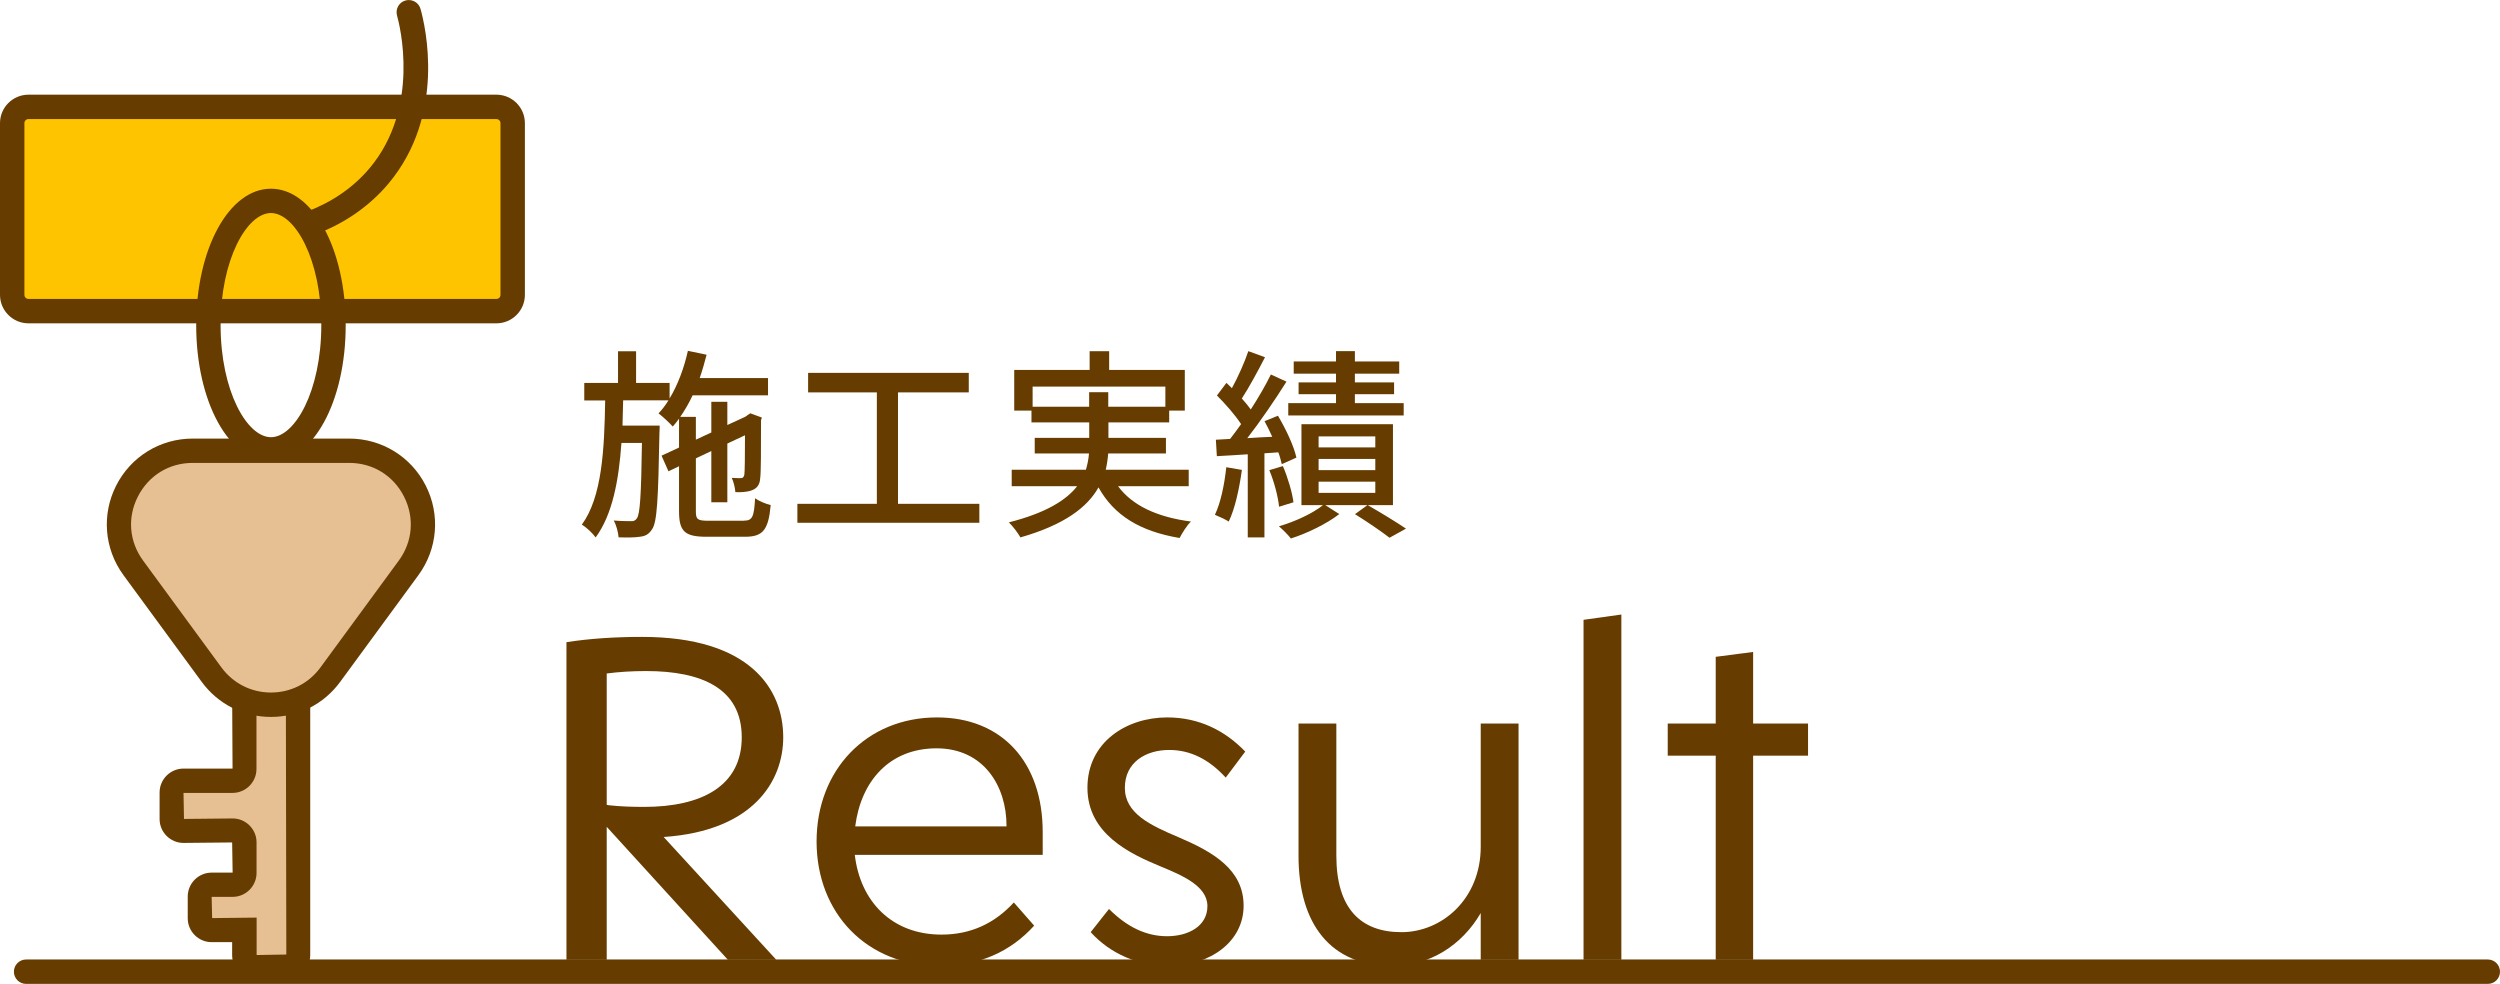
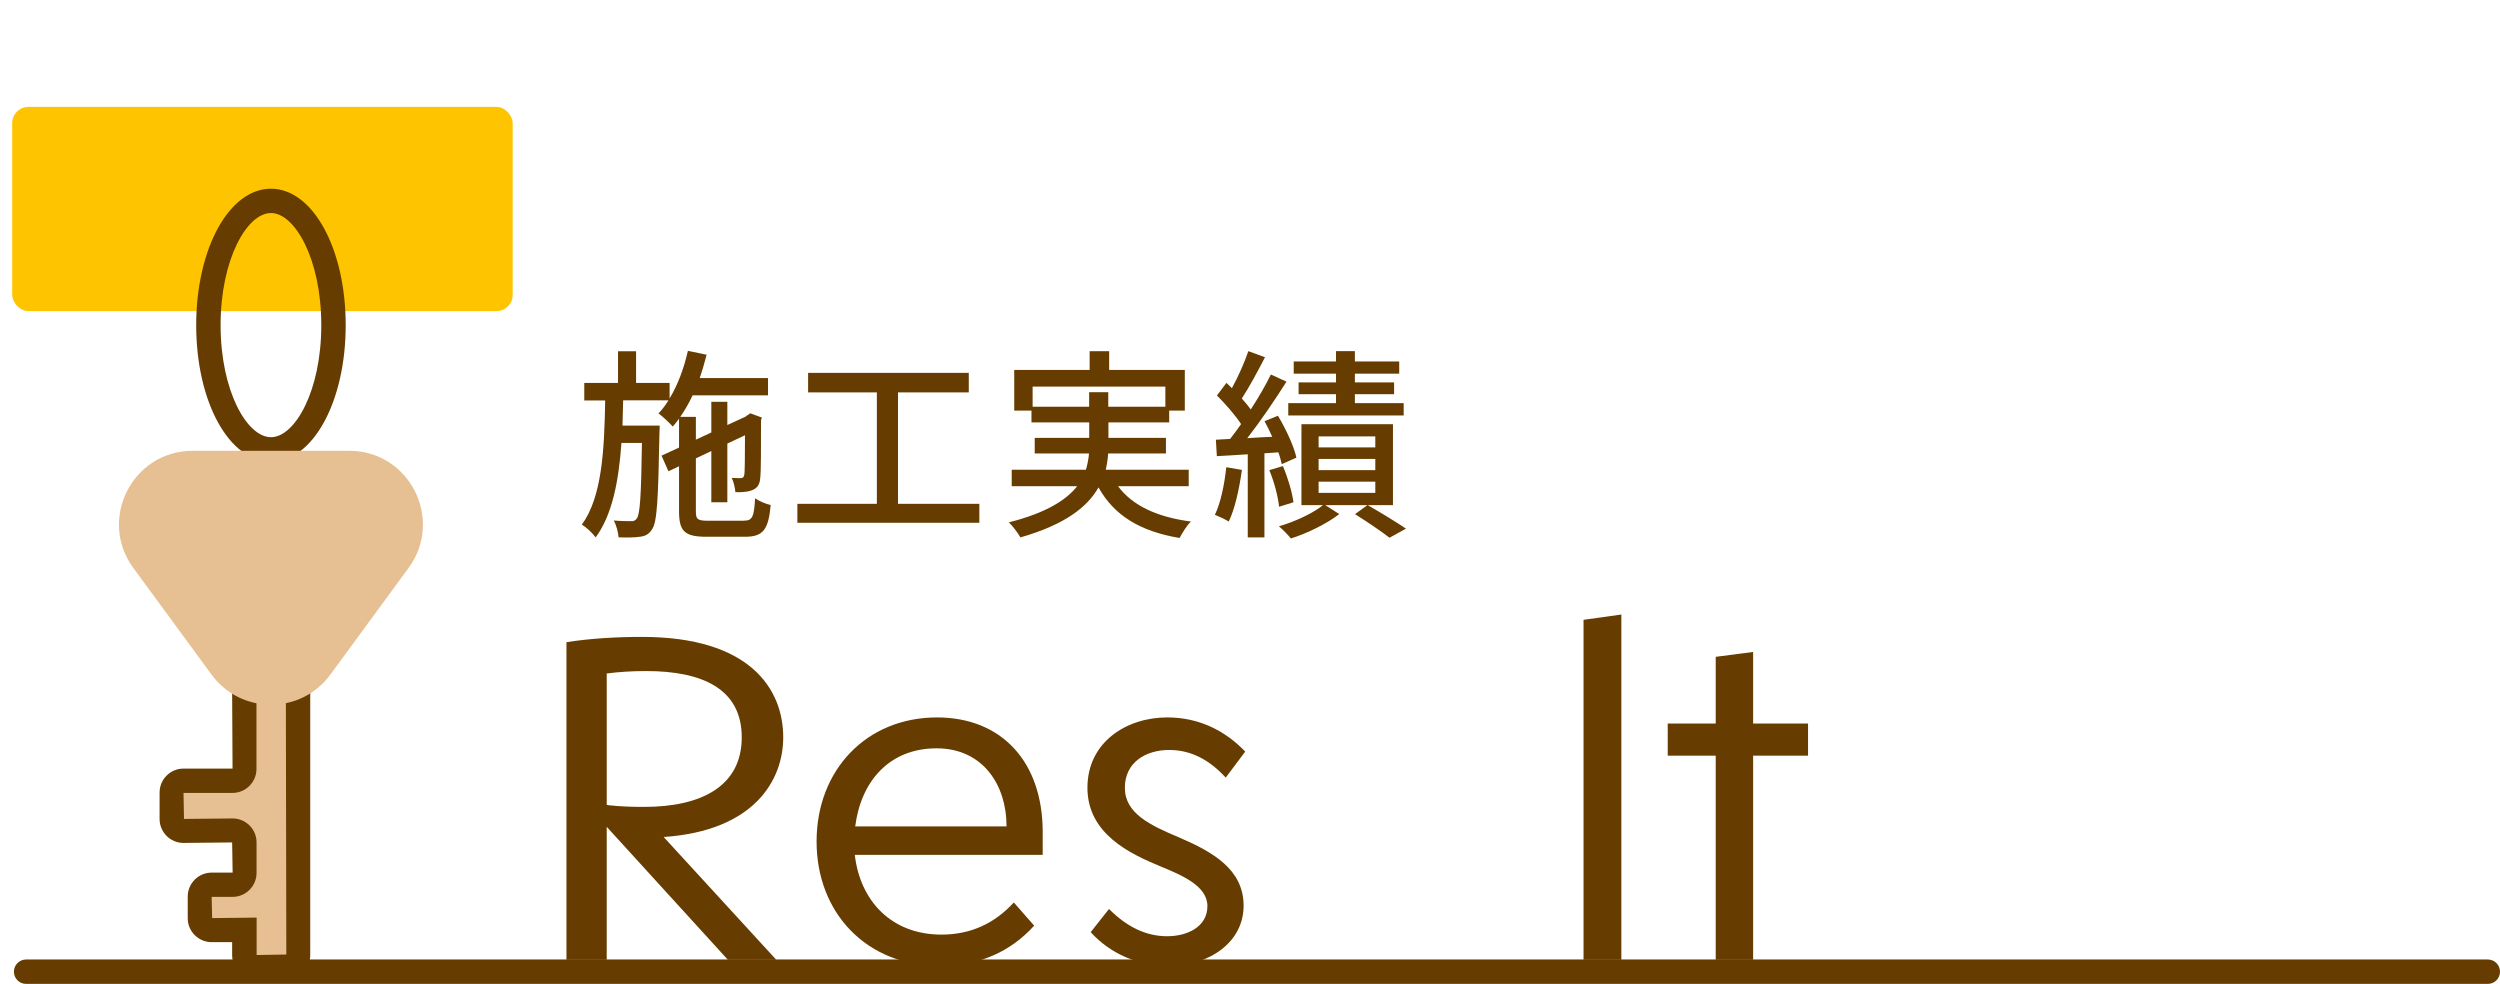
<svg xmlns="http://www.w3.org/2000/svg" id="_レイヤー_2" data-name="レイヤー 2" viewBox="0 0 307.35 120.96">
  <defs>
    <style>      .cls-1 {        fill: #ffc400;      }      .cls-2 {        fill: #e6bf93;      }      .cls-3 {        fill: #663c00;      }    </style>
  </defs>
  <g id="design">
    <g>
      <g>
        <g>
          <path class="cls-3" d="m91.45,64.01c1.05,0,1.25-.45,1.38-2.75.5.35,1.33.7,1.92.83-.28,3.02-.92,3.9-3.15,3.9h-4.72c-2.7,0-3.4-.65-3.4-3.15v-5.52l-1.3.62-.85-1.92,2.15-1v-3.55c-.25.35-.5.67-.77.97-.35-.4-1.25-1.25-1.75-1.62.45-.47.85-1,1.22-1.6h-5.57c-.03,1.05-.05,2.07-.08,3.1h4.57s0,.67-.03.97c-.15,8.1-.28,10.95-.92,11.8-.4.62-.85.83-1.5.9-.62.1-1.6.1-2.6.07-.05-.62-.28-1.52-.6-2.07.92.08,1.72.08,2.1.08.33.02.55-.05.75-.35.38-.5.53-2.83.62-9.27h-2.52c-.33,4.62-1.1,8.8-3.17,11.62-.38-.52-1.1-1.22-1.7-1.57,2.5-3.42,2.77-9.3,2.87-15.27h-2.57v-2.15h4.15v-3.9h2.22v3.9h4.12v1.9c1-1.65,1.77-3.7,2.25-5.85l2.3.48c-.25.97-.53,1.95-.85,2.87h8.4v2.12h-9.27c-.45.97-.97,1.85-1.52,2.65h1.92v2.8l1.9-.88v-3.77h1.97v2.85l2.22-1.02.2-.15.4-.27,1.42.52-.1.33c0,3.55,0,6.42-.1,7.12-.05.88-.45,1.3-1.1,1.52-.55.2-1.35.23-1.95.2-.05-.55-.22-1.3-.45-1.75.4.03.9.03,1.1.03.25,0,.37-.08.45-.42.05-.3.08-2.12.08-4.85l-2.17,1.02v7.22h-1.97v-6.3l-1.9.9v6.52c0,.97.2,1.15,1.52,1.15h4.37Z" />
          <path class="cls-3" d="m120.4,61.94v2.33h-22.37v-2.33h9.77v-13.7h-8.45v-2.4h19.75v2.4h-8.7v13.7h10Z" />
          <path class="cls-3" d="m137.45,59.77c1.75,2.37,4.77,3.8,8.97,4.35-.5.45-1.07,1.4-1.4,2.02-4.87-.82-8.05-2.77-9.97-6.22-1.35,2.4-4.1,4.57-9.6,6.15-.25-.47-.92-1.37-1.42-1.85,4.6-1.17,7.07-2.75,8.4-4.45h-8.05v-2.02h9.12c.2-.67.33-1.33.38-2h-6.67v-1.92h6.7v-1.9h-7.1v-1.45h-2.12v-5h9.27v-2.3h2.4v2.3h9.3v5h-1.92v1.45h-7.47v1.9h7.07v1.92h-7.1c-.05.67-.15,1.35-.3,2h10.2v2.02h-8.67Zm-3.55-9.77v-1.78h2.35v1.78h7.02v-2.47h-16.32v2.47h6.95Z" />
          <path class="cls-3" d="m152.68,57.77c-.33,2.35-.85,4.77-1.62,6.35-.38-.25-1.25-.65-1.7-.83.72-1.5,1.17-3.72,1.4-5.85l1.92.33Zm2.77-2.07v10.37h-2.05v-10.22c-1.37.08-2.67.18-3.8.23l-.12-2.02,1.75-.1c.42-.55.9-1.17,1.35-1.82-.73-1.12-1.92-2.47-2.97-3.52l1.17-1.55c.22.2.45.43.67.65.77-1.4,1.57-3.2,2.02-4.55l2.05.75c-.88,1.7-1.95,3.7-2.85,5.07.42.47.8.92,1.1,1.35.95-1.47,1.85-3.02,2.47-4.3l1.92.88c-1.4,2.22-3.2,4.87-4.82,6.95.97-.08,2.02-.12,3.07-.17-.3-.67-.62-1.33-.95-1.92l1.65-.67c.97,1.62,1.97,3.75,2.27,5.15l-1.8.8c-.1-.42-.22-.92-.42-1.45l-1.72.12Zm1.8,6.6c-.12-1.22-.6-3.07-1.2-4.5l1.67-.5c.6,1.4,1.15,3.25,1.3,4.45l-1.77.55Zm14-.2h-8.32l1.72,1.1c-1.5,1.17-3.95,2.37-5.95,3-.35-.45-1-1.1-1.47-1.5,1.95-.55,4.22-1.62,5.42-2.6h-2.65v-9.95h11.25v9.95Zm1.33-11.02h-14.2v-1.52h5.87v-1.1h-4.6v-1.45h4.6v-1.07h-5.2v-1.5h5.2v-1.27h2.32v1.27h5.45v1.5h-5.45v1.07h4.82v1.45h-4.82v1.1h6v1.52Zm-3.5,2.57h-6.97v1.35h6.97v-1.35Zm0,2.77h-6.97v1.38h6.97v-1.38Zm0,2.8h-6.97v1.37h6.97v-1.37Zm-.95,2.87c1.65.95,3.57,2.12,4.72,2.9l-2.02,1.12c-.97-.75-2.72-1.95-4.25-2.9l1.55-1.12Z" />
        </g>
        <g>
          <g>
            <path class="cls-3" d="m95.44,118h-5.95l-14.9-16.35v16.35h-4.95v-39.05c2.85-.45,6.05-.65,9.3-.65,13.2,0,17.35,6.35,17.35,12.35,0,5.3-3.6,11.5-14.7,12.25l13.85,15.1Zm-20.85-19.05l.3.05c1.35.15,2.75.2,4.3.2,7.05,0,12-2.55,12-8.55s-4.9-8.15-11.75-8.15c-1.75,0-3.35.1-4.85.3v16.15Z" />
            <path class="cls-3" d="m128.19,105.1h-23.1c.65,5.65,4.5,9.8,10.65,9.8,3.65,0,6.55-1.4,8.9-3.95l2.5,2.85c-2.9,3.2-6.75,4.95-11.6,4.95-9,0-15.15-6.5-15.15-15.3s6.15-15.25,14.8-15.25c7.95,0,13,5.45,13,14.1v2.8Zm-4.45-3.5v-.1c0-4.85-2.8-9.5-8.6-9.5s-9.3,4.05-10,9.6h18.6Z" />
            <path class="cls-3" d="m150.69,95.6c-2.05-2.25-4.35-3.4-6.95-3.4-2.85,0-5.45,1.5-5.45,4.65s3.1,4.6,6.65,6.1c4.2,1.8,7.95,3.95,7.95,8.4s-4.15,7.4-9.25,7.4c-3.7,0-7.15-1.5-9.55-4.15l2.25-2.85c2.25,2.25,4.6,3.35,7.15,3.35s4.95-1.2,4.95-3.7-3.15-3.8-5.8-4.9c-3.75-1.55-8.95-4-8.95-9.65s4.85-8.65,9.8-8.65c3.9,0,7.1,1.6,9.6,4.2l-2.4,3.2Z" />
-             <path class="cls-3" d="m182.04,112.25c-2.3,3.95-6.25,6.5-10.9,6.5-7.55,0-11.5-5.15-11.5-13.55v-16.25h4.65v16.25c0,6.5,3,9.4,8,9.4s9.75-4.1,9.75-10.5v-15.15h4.65v29.05h-4.65v-5.75Z" />
            <path class="cls-3" d="m199.33,118h-4.65v-41.8l4.65-.65v42.45Z" />
            <path class="cls-3" d="m215.53,118h-4.6v-25.1h-5.9v-3.95h5.9v-8.2l4.6-.6v8.8h6.75v3.95h-6.75v25.1Z" />
          </g>
          <path class="cls-3" d="m305.85,120.96H3.21c-.83,0-1.5-.67-1.5-1.5s.67-1.5,1.5-1.5h302.64c.83,0,1.5.67,1.5,1.5s-.67,1.5-1.5,1.5Z" />
        </g>
      </g>
      <g>
        <g>
          <rect class="cls-1" x="1.5" y="13.14" width="61.53" height="25.11" rx="2" ry="2" />
-           <path class="cls-3" d="m61.03,39.75H3.5c-1.93,0-3.5-1.57-3.5-3.5V15.14c0-1.93,1.57-3.5,3.5-3.5h57.53c1.93,0,3.5,1.57,3.5,3.5v21.11c0,1.93-1.57,3.5-3.5,3.5ZM3.5,14.64c-.28,0-.5.22-.5.5v21.11c0,.28.22.5.5.5h57.53c.28,0,.5-.22.5-.5V15.14c0-.28-.22-.5-.5-.5H3.5Z" />
        </g>
        <path class="cls-3" d="m33.31,56.76c-5.15,0-9.19-7.37-9.19-16.78s4.04-16.78,9.19-16.78,9.19,7.37,9.19,16.78-4.04,16.78-9.19,16.78Zm0-30.57c-2.93,0-6.19,5.66-6.19,13.78s3.26,13.78,6.19,13.78,6.19-5.66,6.19-13.78-3.26-13.78-6.19-13.78Z" />
        <g>
          <path class="cls-2" d="m30.04,83.35v11.18c0,.8-.65,1.44-1.44,1.44h-6.03c-.8,0-1.44.65-1.44,1.44v3.26c0,.8.65,1.44,1.44,1.44h6.03c.8,0,1.44.65,1.44,1.44v3.76c0,.8-.65,1.44-1.44,1.44h-2.58c-.8,0-1.44.65-1.44,1.44v2.67c0,.8.65,1.44,1.44,1.44h4.02v3.1c0,.8.65,1.44,1.44,1.44h3.7c.8,0,1.44-.65,1.44-1.44v-34.08" />
          <path class="cls-3" d="m35.18,120.37h-3.7c-1.62,0-2.94-1.32-2.94-2.94v-1.6h-2.52c-1.62,0-2.94-1.32-2.94-2.94v-2.67c0-1.62,1.32-2.94,2.94-2.94h2.58l-.06-3.71-5.98.06c-1.62,0-2.94-1.32-2.94-2.94v-3.26c0-1.62,1.32-2.94,2.94-2.94h6.03l-.06-11.13h3v11.18c0,1.62-1.32,2.94-2.94,2.94h-6.03l.06,3.2,5.98-.06c1.62,0,2.94,1.32,2.94,2.94v3.76c0,1.62-1.32,2.94-2.94,2.94h-2.58l.06,2.61,5.47-.06v4.6l3.65-.06-.06-34.02h3v34.08c0,1.62-1.32,2.94-2.94,2.94Z" />
        </g>
        <g>
          <path class="cls-2" d="m40.61,82.94l9.62-13.12c4.38-5.98.11-14.4-7.3-14.4h-19.24c-7.41,0-11.68,8.43-7.3,14.4l9.62,13.12c3.62,4.93,10.98,4.93,14.6,0Z" />
-           <path class="cls-3" d="m33.31,88.14c-3.4,0-6.5-1.57-8.51-4.31l-9.62-13.12c-2.36-3.22-2.71-7.44-.9-11.01,1.81-3.57,5.41-5.78,9.41-5.78h19.24c4,0,7.61,2.22,9.41,5.78,1.81,3.57,1.46,7.78-.9,11.01l-9.62,13.12c-2.01,2.74-5.11,4.31-8.51,4.31Zm-9.62-31.23c-2.91,0-5.42,1.55-6.74,4.14s-1.07,5.54.65,7.88l9.62,13.12c1.44,1.96,3.66,3.09,6.09,3.09s4.65-1.12,6.09-3.09l9.62-13.12c1.72-2.34,1.96-5.29.65-7.88s-3.83-4.14-6.74-4.14h-19.24Z" />
        </g>
-         <path class="cls-3" d="m38.31,28.89c-.61,0-1.18-.37-1.4-.97-.29-.78.1-1.64.88-1.93,3.05-1.15,5.71-2.99,7.67-5.34,6.26-7.48,3.67-17.61,3.35-18.74-.22-.8.24-1.63,1.04-1.85.8-.22,1.63.24,1.85,1.04.59,2.1,3.16,12.99-3.94,21.47-2.3,2.74-5.38,4.9-8.92,6.22-.17.07-.35.1-.53.1Z" />
      </g>
    </g>
  </g>
</svg>